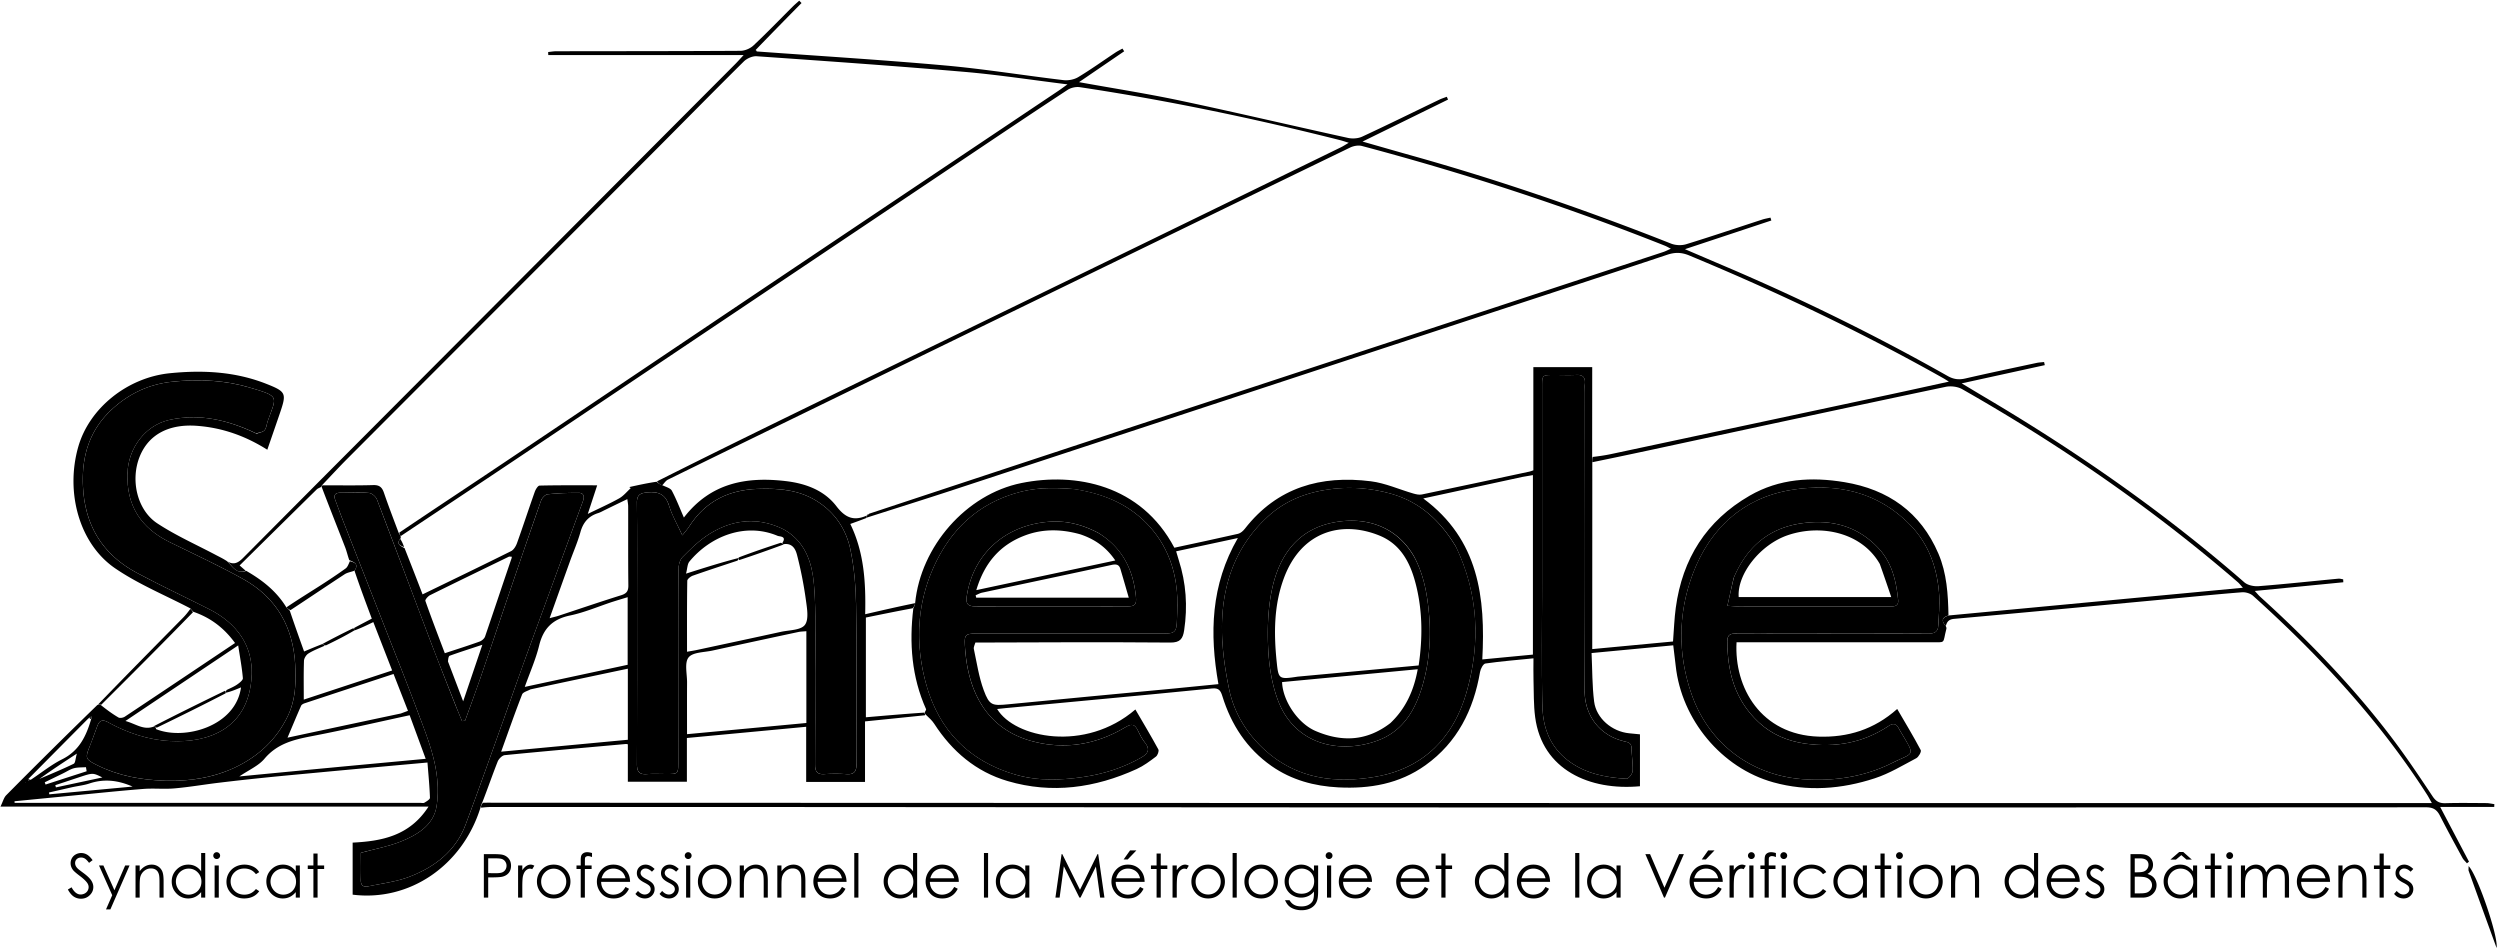
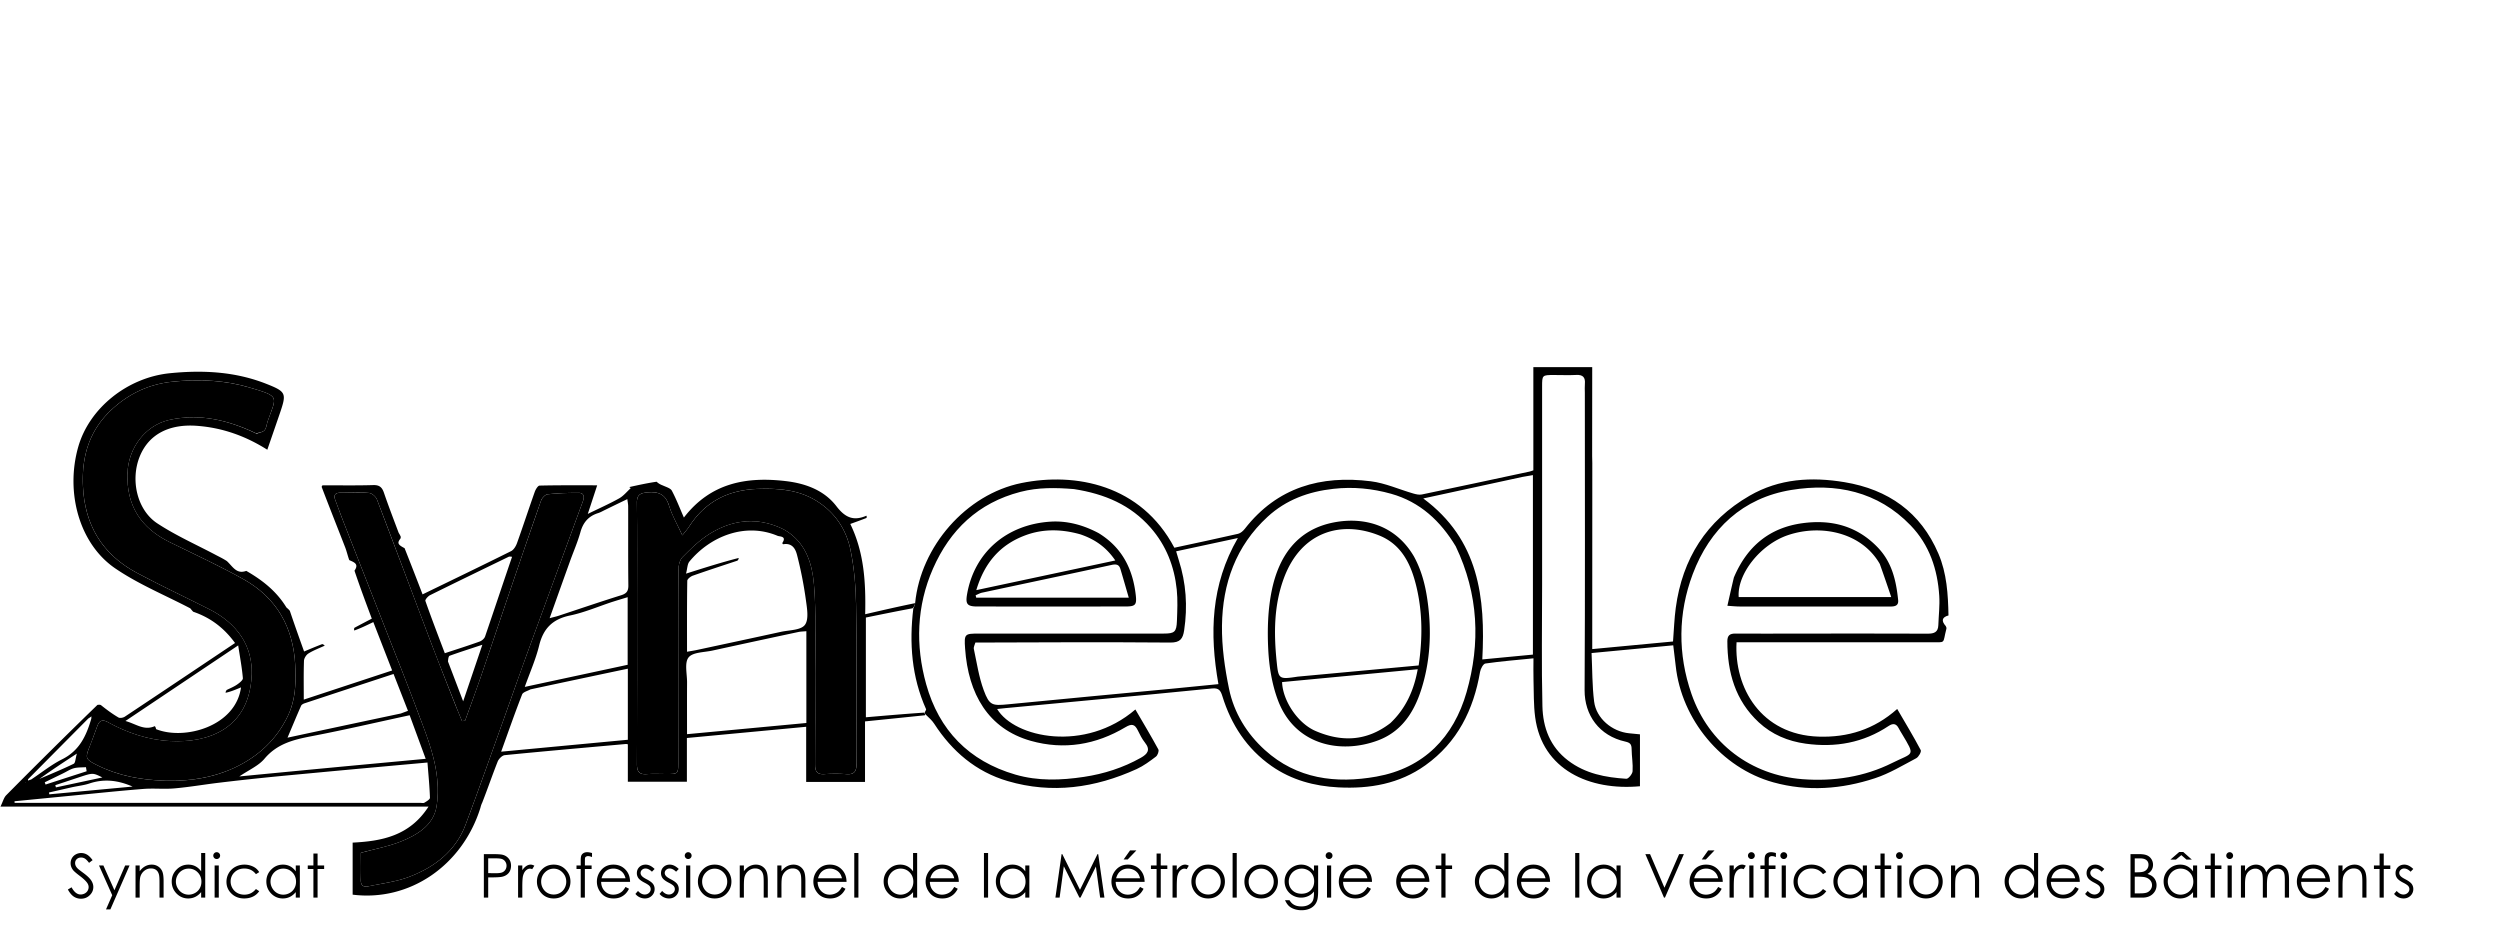
<svg xmlns="http://www.w3.org/2000/svg" width="547" height="208" fill="none">
  <path d="M41.639 133.108c-5.501-2.878-11.334-5.27-16.426-8.746-7.871-5.373-10.936-16.615-8.091-26.591 2.416-8.471 10.74-15.176 20.067-16.112 7.178-.72 14.263-.366 21.059 2.315 4.385 1.73 4.487 2.069 2.985 6.462-.895 2.62-1.804 5.234-2.746 7.967-4.818-3.052-9.913-4.833-15.43-5.237-5.888-.431-10.429 1.742-12.447 6.623-2.13 5.151-.657 11.787 3.815 14.727 4.04 2.656 8.519 4.643 12.809 6.916.744.395 1.51.747 2.395 1.325 1.3 1.18 2.093 2.943 4.255 2.15 3.549 2.041 6.61 4.446 8.777 7.989.296.275.537.453.764.772 1.031 3.063 2.076 5.984 3.111 8.879 1.182-.5 2.526-1.068 3.978-1.626.29.114.47.217.513.362-1.286.583-2.492 1.034-3.558 1.708-.479.302-.938 1.039-.958 1.595-.096 2.758-.044 5.521-.044 8.487l19.336-6.378-4.12-10.586c-1.534.744-2.846 1.381-4.182 1.846-.037-.286-.05-.4.049-.595 1.343-.724 2.575-1.366 3.801-2.006-1.34-3.582-2.62-7.004-3.788-10.487 1.01-1.469-.04-1.831-1.145-2.32-.361-1.009-.56-1.937-.9-2.81-1.693-4.357-3.424-8.7-5.125-13.169.022-.203.027-.285.214-.378 3.802-.014 7.424.056 11.04-.056 1.367-.043 1.949.475 2.361 1.68.995 2.903 2.096 5.77 3.22 8.755.19.313.313.523.446.831.014.228.018.358-.113.507-.683.906-.483 1.285.957 2.026a859.172 859.172 0 0 1 3.94 10.116c6.577-3.196 12.992-6.282 19.363-9.459.589-.293 1.062-1.095 1.302-1.764 1.334-3.719 2.559-7.477 3.879-11.201.191-.537.688-1.368 1.059-1.377 4.114-.099 8.23-.063 12.603-.063l-2.057 6.26c2.638-1.29 4.812-2.247 6.872-3.407.955-.537 1.687-1.47 2.521-2.224a65.84 65.84 0 0 1-.309-.244c1.984-.439 3.969-.878 5.976-1.167.408.377.794.602 1.337.806.79.365 1.704.604 2.003 1.168.975 1.84 1.725 3.799 2.628 5.863 5.876-7.623 13.721-8.994 22.334-7.971 4.294.51 8.358 1.994 11.039 5.491 1.904 2.484 3.744 3.308 6.568 2.071.067.23.09.323.002.499-1.196.472-2.282.861-3.535 1.311 3.045 6.235 3.413 12.851 3.258 19.752 3.78-.873 7.299-1.686 10.929-2.425-.059.433-.23.793-.562 1.123-3.552.664-6.943 1.357-10.213 2.025v21.824c4.343-.375 8.524-.737 12.756-1.021.145.232.241.388.177.578-4.404.464-8.647.893-13.123 1.345v13.237h-12.874V159.02l-26.099 2.453v9.566h-12.921v-8.189c-.269-.045-.334-.07-.396-.065-8.846.794-17.693 1.566-26.531 2.442-.573.057-1.318.811-1.556 1.411-1.166 2.94-2.187 5.938-3.381 8.99-.215.433-.308.792-.401 1.151-3.96 12.639-15.521 20.53-27.947 18.973v-11.386c6.39-.323 12.49-1.477 16.602-7.884H.105c.528-1.074.725-1.952 1.261-2.492a1383.135 1383.135 0 0 1 19.958-19.76c.45-.054.644-.047.82.094 1.242.99 2.469 1.9 3.78 2.664.326.19 1.028.058 1.387-.181 7.994-5.311 15.965-10.657 24.117-16.116-2.388-3.281-5.336-5.539-9.157-6.845a9.099 9.099 0 0 1-.632-.738Zm-22.33 24.11c-4.341 4.38-8.682 8.759-13.18 13.292l.018.288c.138-.061.276-.123.677-.243 2.255-1.495 4.39-3.229 6.793-4.432 3.722-1.864 5.258-5.057 6.366-8.903l.02-.485c-.155.123-.31.246-.694.483Zm30.058-5.638c.003-.156.006-.312.242-.617.75-.379 1.552-.687 2.237-1.161.53-.366 1.332-.977 1.295-1.419-.19-2.252-.614-4.484-1.023-7.169l-24.672 16.538c2.398.674 4.087 2.164 6.424 1.129.096.116.193.231.285.658 6.266 2.506 17.431-.635 18.58-9.139-1.152.483-2.26.949-3.368 1.18Zm121.884-32.908c.864-1.386-.681-1.25-1.101-1.427-7.168-3.027-14.829.18-19.307 5.628-.454.552-.437 1.492-.74 2.637 4.145-1.314 7.83-2.482 11.517-3.423-.002.152-.004.304-.264.582-3.256 1.085-6.522 2.143-9.757 3.285-.496.175-1.214.735-1.221 1.127-.082 5.114-.054 10.229-.054 15.522.857-.153 1.488-.246 2.112-.38 6.141-1.317 12.283-2.628 18.418-3.972 1.823-.399 4.33-.342 5.24-1.501.922-1.175.492-3.629.237-5.465a87.067 87.067 0 0 0-1.939-9.855c-.303-1.166-.947-2.714-3.063-2.344-.109-.112-.219-.224-.078-.414Zm-59.869 3.111c-5.762 2.801-11.53 5.588-17.27 8.433-.466.23-1.134.994-1.035 1.274 1.34 3.82 2.8 7.598 4.248 11.436 2.709-.896 5.176-1.675 7.609-2.55.48-.173 1.043-.644 1.201-1.104 1.972-5.748 3.875-11.519 5.903-17.43-.127-.035-.254-.071-.656-.059ZM56.159 94.895c.593-.244 1.369-.335 1.73-.77.42-.505.457-1.318.692-1.987 1.927-5.486 2.777-5.357-4.013-7.357-5.501-1.62-11.16-1.87-16.908-1.255-4.984.533-9.202 2.495-12.87 5.757-5.055 4.496-6.925 10.236-6.649 16.903.358 8.652 4.212 15.098 11.823 19.163 5.193 2.773 10.529 5.276 15.786 7.93 6.022 3.041 9.673 7.978 9.305 14.691-.622 11.35-9.287 14.641-17.86 14.172-4.774-.261-9.372-1.802-13.614-4.146-1.124-.621-1.828-.365-2.263.804-.564 1.513-1.1 3.038-1.702 4.536-1.014 2.525-.913 2.794 1.512 4.021 4.78 2.417 9.98 3.337 15.197 3.468 5.09.129 10.215-.629 14.928-2.825 5.188-2.417 9.209-6.109 11.727-11.347 1.683-3.503 1.798-7.18 1.621-10.962-.394-8.421-4.056-14.912-11.425-19.012-5.202-2.894-10.618-5.407-15.97-8.023-6.33-3.094-9.573-7.974-9.311-15.155.2-5.46 3.871-10.45 9.19-11.63 6.605-1.463 12.844.043 19.075 3.024Zm43.426 59.171c-1.751-4.458-3.548-8.898-5.244-13.376-3.966-10.466-7.865-20.957-11.865-31.409-.24-.626-1.102-1.369-1.73-1.424-2.063-.178-4.151-.071-6.23-.058-1.082.007-1.602.442-1.162 1.592.578 1.508 1.112 3.033 1.701 4.537 3.26 8.323 6.535 16.64 9.797 24.962 2.074 5.289 4.197 10.56 6.184 15.882 1.47 3.936 3.09 7.865 4.013 11.94.71 3.135.985 6.58.47 9.726-.673 4.122-4.218 6.24-7.819 7.686-2.716 1.091-5.656 1.624-8.74 2.472 0 1.833.053 3.836-.019 5.835-.044 1.222.478 1.74 1.607 1.503 3.018-.633 6.151-1 9.002-2.091 5.548-2.123 10.137-5.601 12.316-11.396 2.935-7.805 5.688-15.678 8.506-23.527 1.596-4.447 3.135-8.914 4.754-13.353 4.127-11.313 8.287-22.614 12.424-33.923.338-.923.256-1.812-.957-1.811-2.262.002-4.532.074-6.778.315-.533.057-1.23.809-1.433 1.388-2.53 7.205-4.989 14.435-7.452 21.663-1.961 5.756-3.882 11.525-5.86 17.276-1.062 3.086-2.206 6.144-3.312 9.215l-.665.082a123.666 123.666 0 0 1-1.508-3.706Zm78.784-6.72c.001 6.622.039 13.245-.027 19.867-.015 1.566.406 2.288 2.082 2.166 1.55-.113 3.124-.13 4.671.002 1.832.157 2.329-.574 2.318-2.345-.067-11.427.067-22.856-.094-34.282-.059-4.173-.392-8.412-1.242-12.487-.917-4.393-3.331-8.081-7.286-10.587-3.98-2.522-8.365-2.854-12.895-2.712-6.464.201-11.605 2.741-15.132 8.28-.33.518-.755.975-1.469 1.886-1.095-2.39-2.241-4.34-2.888-6.443-.79-2.564-2.339-3.184-4.795-2.951-1.601.151-2.281.581-2.259 2.316.086 6.752.039 13.505.039 20.258 0 12.271.025 24.543-.032 36.814-.008 1.667.447 2.4 2.198 2.251 1.418-.12 2.855-.02 4.283-.025 2.562-.009 2.563-.011 2.562-2.624-.002-14.025-.022-28.049.032-42.074.004-.943.296-2.151.917-2.777 1.8-1.812 3.669-3.653 5.812-5.006 5.009-3.162 10.421-3.811 15.886-1.245 1.555.731 3.047 1.98 4.085 3.356 2.605 3.454 2.959 7.694 3.148 11.807.247 5.379.077 10.776.086 16.555Zm-1.938 6.227v-15.468c-.718.069-1.238.068-1.735.174a3658.598 3658.598 0 0 0-18.808 4.064c-1.819.4-4.319.345-5.23 1.503-.93 1.181-.318 3.598-.329 5.474-.021 3.686-.006 7.372-.006 11.318l26.108-2.449v-4.616ZM68.468 169.137c-3.547.338-7.097.656-10.642 1.021-3.346.344-6.69.713-10.03 1.117-3.207.389-6.398.94-9.613 1.225-2.254.2-4.547-.06-6.805.118-5.101.401-10.192.942-15.286 1.434-4.305.415-8.609.841-12.913 1.263l.012.346h1.865l86.841-.001c.325 0 .72.116.959-.028.471-.285 1.229-.728 1.216-1.083-.086-2.539-.337-5.072-.543-7.71-8.578.774-16.643 1.502-25.06 2.298Zm47.594-18.302c-.627.363-1.618.583-1.824 1.111-1.575 4.031-2.997 8.122-4.585 12.522l27.717-2.608v-15.552a6524.36 6524.36 0 0 0-21.308 4.527Zm17.876-19.13c-3.071 1.014-6.083 2.312-9.228 2.969-3.8.794-5.83 2.831-6.743 6.559-.736 3.008-2.02 5.883-3.148 9.063l22.513-4.841v-14.792c-1.143.346-2.121.642-3.394 1.042Zm-56.276 35.764 15.48-1.44-3.51-9.537c-7.292 1.576-14.344 3.225-21.45 4.586-3.927.753-7.547 1.641-10.314 4.933-1.302 1.55-3.396 2.434-5.5 3.872 8.593-.827 16.764-1.614 25.294-2.414Zm54.789-55.932c-.527.247-1.034.558-1.585.73-2.088.655-3.27 2.028-3.864 4.152-.608 2.174-1.525 4.261-2.291 6.392-1.452 4.038-2.892 8.081-4.452 12.445.909-.243 1.461-.363 1.994-.538 4.546-1.497 9.073-3.051 13.642-4.475 1.204-.375 1.604-.91 1.589-2.166-.067-5.766-.027-11.532-.039-17.298-.001-.469-.107-.938-.185-1.573a593.455 593.455 0 0 0-4.809 2.331Zm-44.756 44.577 1.57-.585-3.155-8.066c-6.584 2.166-13.025 4.281-19.46 6.414-.29.096-.659.292-.768.54-.975 2.211-1.9 4.443-2.974 6.987a8203.077 8203.077 0 0 1 24.787-5.29Zm10.323-11.382 3.322 8.719 4.199-12.379c-2.654.878-4.914 1.599-7.144 2.402-.25.089-.331.644-.377 1.258ZM15.8 172.238l-5.08 1.157.069.403 18.213-1.698c-3.281-1.432-6.318-1.725-9.467-.665-1.096.369-2.274.493-3.735.803Zm-2.17-2.942-3.84 1.867.181.495 8.987-2.907-.151-.893c-.884.067-1.8.015-2.643.236-.796.21-1.517.707-2.534 1.202Zm-4.997 1.13c2.507-1.084 5.04-2.112 7.49-3.312.385-.189.385-1.162.697-2.23-3.01 1.971-5.544 3.633-8.187 5.542Zm8.83-.412-5.362 1.782.138.483 10.16-2.172c-2.062-1.031-2.062-1.031-4.936-.093ZM5.68 171.143l-.226-.004c.037.035.074.069.226.004Z" fill="#000" />
-   <path d="M189.689 113.247c-.023-.093-.046-.186-.075-.399-.007-.12.015-.042.111-.064.182-.117.268-.212.463-.393a37278.599 37278.599 0 0 1 71.419-23.57c34.114-11.23 68.231-22.456 102.344-33.69.491-.163.953-.412 1.634-.71-.619-.315-.948-.518-1.302-.658-21.659-8.608-43.772-15.842-66.295-21.822-.781-.208-1.827-.02-2.576.343-22.999 11.14-45.978 22.324-68.957 33.505a90703.741 90703.741 0 0 0-41.115 20.019c-13.061 6.362-26.123 12.723-39.168 19.119-.528.259-.887.862-1.325 1.304-.386-.225-.772-.451-1.089-.913 13.59-6.83 27.105-13.431 40.63-20.015 18.308-8.913 36.626-17.808 54.934-26.72a82161.82 82161.82 0 0 0 54.041-26.34c.517-.252 1.001-.572 1.745-1.002-.895-.274-1.385-.448-1.886-.574-18.805-4.744-37.769-8.711-56.952-11.591-.854-.129-1.957.115-2.68.589-7 4.589-13.951 9.254-20.904 13.916-32.553 21.824-65.099 43.66-97.656 65.479-9.107 6.103-18.243 12.163-27.365 18.243-.124-.21-.247-.421-.3-.767 7.637-5.158 15.221-10.152 22.763-15.209 20.584-13.8 41.145-27.636 61.726-41.441 19.935-13.372 39.883-26.722 59.824-40.084.484-.325.95-.676 1.885-1.343-7.944-.98-15.255-2.112-22.609-2.743-15.116-1.298-30.253-2.352-45.388-3.41-.923-.064-2.146.477-2.823 1.148-6.965 6.897-13.828 13.897-20.753 20.835-21.97 22.012-43.959 44.007-65.93 66.019-1.92 1.923-3.758 3.927-5.634 5.894-.006.081-.011.163-.166.336-.42.239-.742.333-.953.54-5.616 5.523-11.22 11.057-16.876 16.639l1.323 1.162c-2.032.821-2.825-.942-4.004-2.054 1.36.831 2.318.378 3.449-.762 17.658-17.787 35.364-35.526 53.06-53.275 18.202-18.256 36.405-36.51 54.605-54.766.489-.491.948-1.012 1.85-1.98h-42.753l-.024-.659c.593-.058 1.185-.167 1.778-.168 13.431-.022 26.862-.01 40.292-.096.958-.006 2.128-.493 2.829-1.15 2.937-2.752 5.729-5.657 8.582-8.497.464-.462.969-.883 1.455-1.323l.504.517a1300.93 1300.93 0 0 0-10.019 10.245c.029.241.166.297.303.352 13.718 1.001 27.451 1.834 41.148 3.064 8.65.777 17.243 2.183 25.874 3.205 1.047.124 2.331-.117 3.226-.654 2.778-1.67 5.418-3.568 8.121-5.364.498-.33 1.04-.593 1.561-.887.126.2.253.398.38.597l-9.879 6.749c7.593 1.373 14.951 2.517 22.225 4.06 12.239 2.596 24.42 5.466 36.642 8.147.973.214 2.2.128 3.092-.286 5.648-2.62 11.233-5.375 16.845-8.074.535-.257 1.107-.434 1.662-.649l.271.617-18.707 9.186c3.811 1.087 7.207 2.072 10.611 3.025 19.312 5.406 38.243 11.928 56.89 19.3.976.387 2.296.45 3.296.142 5.578-1.712 11.106-3.589 16.656-5.395.586-.19 1.202-.29 1.804-.43l.189.63-18.901 6.274c3.16 1.353 5.893 2.528 8.631 3.693 16.728 7.119 33.028 15.11 48.855 24.058 1.277.722 2.434.87 3.847.545 5.178-1.194 10.38-2.286 15.577-3.402.546-.117 1.113-.139 1.67-.205l.154.684-18.182 3.986c2.036 1.22 3.603 2.169 5.179 3.101 20.043 11.856 39.092 25.099 56.66 40.429.743.648 2.108.927 3.141.845 5.82-.46 11.627-1.088 17.439-1.641.342-.032.699.092 1.049.143l.034.644-19.371 1.902c.486.524.816.939 1.204 1.29 10.461 9.475 20.249 19.588 28.783 30.85 3.133 4.134 6.026 8.455 8.899 12.776.751 1.129 1.497 1.56 2.813 1.521 2.986-.087 5.976-.041 8.963-.019.584.004 1.167.147 1.751.226l-.026.614h-11.824l6.302 11.973-.448.361c-.33-.39-.739-.738-.978-1.178-1.675-3.076-3.355-6.15-4.946-9.269-.666-1.305-1.495-1.813-3.033-1.812-70.54.044-141.081.051-211.622.034-51.442-.012-102.884-.067-154.325-.096-19.156-.011-38.311-.005-57.466-.001-.647 0-1.294.059-2.116.149-.082-.301.011-.66.397-1.07 1.071-.038 1.85-.014 2.629-.014 70.142.024 140.285.054 210.427.066 70.273.011 140.545.003 210.818.004h2.535c-.472-.835-.726-1.339-1.029-1.812-10.517-16.418-23.671-30.535-38.092-43.534-.584-.526-1.64-.831-2.439-.768-5.428.425-10.846.981-16.269 1.488-15.556 1.456-31.112 2.928-46.674 4.325-1.194.107-1.573.617-1.847 1.585-1.032-1.158-.848-1.944.751-2.334 21.43-2.011 42.699-4.02 64.258-6.056-.519-.573-.78-.93-1.107-1.212-18.667-16.124-38.883-30.043-60.303-42.23-.998-.569-2.492-.755-3.628-.516-17.813 3.745-35.606 7.582-53.401 11.412-7.98 1.717-15.954 3.463-23.915 5.083-.004-.477-.024-.842.113-1.157 1.431-.172 2.712-.353 3.974-.622 20.344-4.337 40.685-8.683 61.025-13.035 4.193-.897 8.379-1.828 12.913-2.82-.61-.377-.871-.55-1.143-.704-17.989-10.133-36.596-18.981-55.658-26.898-1.679-.697-3.107-.734-4.826-.16-14.264 4.76-28.561 9.423-42.844 14.125-37.799 12.444-75.593 24.9-113.394 37.334-6.272 2.063-12.575 4.033-18.863 6.046ZM41.627 133.246c.191.089.37.316.59.718-6.658 6.859-13.357 13.542-20.056 20.225-.193-.006-.386-.013-.725-.022 6.123-6.351 12.393-12.696 18.654-19.049.54-.548 1.019-1.155 1.537-1.872ZM540.112 190.451c-.004-.399.009-.655.024-.955 1.967 2.032 6.56 15.519 6.117 17.919-2.047-5.622-4.086-11.221-6.141-16.964ZM494.861 190.118c.063.098.077.259.071.54-.054-.079-.087-.278-.071-.54Z" fill="#000" />
  <path d="M200.23 131.968c1.207-12.387 11.132-23.823 23.259-26.28 11.827-2.396 26.174.345 33.461 14.155 4.615-.997 9.29-1.98 13.946-3.048.556-.128 1.114-.638 1.486-1.115 7.077-9.082 16.639-11.744 27.564-10.376 3.158.395 6.188 1.783 9.289 2.677.597.172 1.283.331 1.868.209 7.865-1.641 15.721-3.331 23.578-5.013.24-.052.47-.154.815-.27v-22.58h12.881c0 6.434 0 12.841-.015 19.426.006.542.026.907.033 1.56-.013 13.709-.013 27.129-.013 40.708l17.675-1.664c.203-2.591.279-4.987.598-7.351 1.449-10.76 6.689-19.074 16.163-24.549 6.506-3.76 13.579-4.149 20.759-2.959 9.535 1.582 16.655 6.546 20.545 15.633 1.85 4.322 2.114 8.913 2.205 13.528-1.438.388-1.622 1.174-.59 2.332.137.226.175.431.127.613-.878 3.333.051 2.916-3.513 2.92-13.378.014-26.756.006-40.135.006h-2.261c-.55 9.962 5.356 20.225 17.92 20.644 6.412.213 12.165-1.544 17.233-6.052 1.797 3.087 3.561 6.002 5.15 9.008.181.342-.463 1.494-.988 1.772-2.962 1.568-5.887 3.341-9.043 4.379-7.27 2.39-14.758 2.961-22.218.894-11.343-3.142-20.106-13.72-21.369-25.498-.152-1.408-.336-2.813-.536-4.482l-17.872 1.691c.174 3.667.126 7.173.561 10.619.465 3.679 3.913 6.569 7.664 6.937l2.364.231v11.357c-11.008 1.019-21.404-3.572-22.931-15.124-.356-2.687-.279-5.434-.362-8.154-.045-1.481-.008-2.965-.008-4.709-3.631.364-7.091.642-10.519 1.134-.478.069-1.047 1.149-1.165 1.832-1.433 8.317-4.946 15.411-11.955 20.429-5.697 4.08-12.21 5.194-19.04 4.842-5.268-.271-10.248-1.605-14.628-4.671-5.424-3.798-8.841-9.06-10.769-15.311-.391-1.266-.82-1.806-2.244-1.662-9.03.913-18.069 1.746-27.105 2.6-6.068.574-12.137 1.14-18.205 1.712-.553.052-1.104.118-1.718.184 3.797 6.326 19.226 9.568 30.247.103 1.704 2.926 3.427 5.797 5.024 8.737.188.345-.146 1.285-.525 1.571-1.337 1.01-2.713 2.043-4.226 2.731-9.088 4.134-18.519 5.476-28.217 2.627-6.939-2.038-12.161-6.502-16.074-12.544-.436-.674-1.048-1.234-1.716-1.871-.233-.179-.329-.335-.36-.617.148-.318.355-.566.298-.695-3.171-7.07-3.704-14.47-2.794-22.054.171-.359.342-.719.401-1.152Zm192.731 6.662c9.611-.003 19.222-.029 28.832.016 1.402.007 2.26-.329 2.313-1.854.074-2.133.337-4.277.203-6.396-.369-5.825-2.146-11.174-6.278-15.452-7.202-7.457-16.365-9.326-26.061-7.749-10.642 1.731-17.87 8.498-21.6 18.413-3.221 8.56-3.306 17.498-.265 26.25 3.785 10.888 13.072 17.753 24.266 18.622 6.805.528 13.55-.498 19.655-3.555 4.649-2.328 5.127-1.33 2.107-6.38-.233-.39-.481-.773-.685-1.178-.533-1.059-1.246-1.176-2.212-.532-5.536 3.692-11.646 4.777-18.157 3.877-3.877-.536-7.39-1.999-10.273-4.679-5.143-4.781-6.856-10.929-6.864-17.733-.002-1.296.561-1.688 1.772-1.678 4.285.035 8.571.01 13.247.008Zm-157.978-31.618c-3.931-.319-7.801-.407-11.715.609-9.251 2.402-15.401 8.31-19.129 16.788-3.594 8.176-3.861 16.805-1.491 25.304 2.804 10.052 9.33 16.804 19.512 19.768 4.964 1.445 9.994 1.256 15.011.5 4.368-.658 8.546-1.989 12.428-4.17 1.496-.841 2.191-1.741.902-3.348-.638-.795-1.1-1.746-1.554-2.669-.654-1.331-1.304-1.513-2.694-.685-6.462 3.851-13.44 5.039-20.714 2.986-9.315-2.628-13.686-10.267-14.375-20.185-.227-3.268-.097-3.281 3.117-3.282l40.334-.003c2.387 0 2.809-.345 2.897-2.8.082-2.27.194-4.565-.039-6.815-.523-5.067-2.312-9.662-5.713-13.547-4.362-4.981-10.036-7.404-16.777-8.451Zm83.533 12.526c-3.332-5.527-7.786-9.713-14.13-11.499-4.129-1.163-8.328-1.567-12.647-1.084-5.438.607-10.317 2.381-14.375 6.103-6.979 6.401-9.879 14.654-9.996 23.835-.059 4.606.614 9.292 1.545 13.821 1.078 5.241 3.873 9.8 7.835 13.387 7.007 6.345 15.534 7.406 24.4 5.82 10.43-1.865 16.926-8.646 19.74-18.485 3.051-10.668 2.653-21.387-2.372-31.898Zm18.897 8.318c.002 8.895-.151 17.794.068 26.683.114 4.64 1.649 8.841 5.614 11.862 3.801 2.896 8.196 3.705 12.752 3.994.441.028 1.321-1.044 1.362-1.648.108-1.599-.191-3.22-.212-4.834-.014-.993-.254-1.407-1.354-1.648-5.753-1.258-8.965-5.821-8.934-11.265.125-21.684.053-43.37.053-65.055 0-.65-.049-1.303.009-1.947.127-1.4-.398-2.038-1.875-1.96-1.618.084-3.245.01-4.868.013-2.611.006-2.616.01-2.616 2.564-.001 14.284 0 28.568.001 43.241Zm-123.998 12.736c-.123.469-.43.979-.339 1.402.65 3.024 1.097 6.135 2.161 9.015 1.251 3.389 1.871 3.433 5.393 3.087 12.067-1.182 24.141-2.298 36.212-3.446 3.2-.304 6.399-.63 9.749-.961-1.968-11.091-1.672-21.728 4.253-31.968l-13.505 2.908c.24.806.392 1.357.567 1.9 1.62 5.03 1.971 10.147 1.187 15.373-.276 1.841-.856 2.708-3.033 2.69-14.093-.117-28.187-.055-42.645 0Zm119.641-36.234-21.647 4.703c12.171 9.013 13.637 21.679 12.918 35.222l11.074-1.057v-39.275c-.76.133-1.391.244-2.345.407ZM56.044 94.812c-6.115-2.898-12.354-4.404-18.96-2.94-5.318 1.178-8.99 6.169-9.189 11.629-.262 7.181 2.982 12.061 9.31 15.155 5.353 2.616 10.77 5.129 15.971 8.023 7.369 4.1 11.03 10.591 11.425 19.012.177 3.782.062 7.459-1.621 10.962-2.518 5.238-6.539 8.93-11.727 11.347-4.713 2.196-9.838 2.954-14.928 2.825-5.217-.131-10.418-1.051-15.197-3.468-2.425-1.227-2.526-1.496-1.512-4.021.602-1.498 1.138-3.023 1.702-4.536.435-1.169 1.139-1.425 2.263-.804 4.242 2.344 8.84 3.885 13.615 4.146 8.572.469 17.237-2.822 17.859-14.172.368-6.713-3.283-11.65-9.305-14.691-5.257-2.654-10.593-5.157-15.786-7.93-7.611-4.065-11.465-10.511-11.823-19.163-.276-6.667 1.594-12.407 6.649-16.903 3.668-3.262 7.886-5.224 12.87-5.757 5.748-.615 11.407-.365 16.908 1.255 6.79 2 5.94 1.871 4.013 7.357-.235.669-.272 1.482-.692 1.986-.361.436-1.137.527-1.845.688ZM99.621 154.212c.515 1.284.993 2.422 1.472 3.56l.665-.082c1.106-3.071 2.25-6.129 3.312-9.215 1.978-5.751 3.899-11.52 5.86-17.276 2.463-7.228 4.922-14.458 7.452-21.663.203-.579.9-1.331 1.433-1.388 2.246-.241 4.516-.313 6.778-.315 1.213-.001 1.295.888.957 1.811-4.137 11.309-8.297 22.61-12.424 33.923-1.619 4.439-3.158 8.906-4.754 13.353-2.818 7.849-5.571 15.722-8.506 23.527-2.179 5.795-6.768 9.273-12.316 11.396-2.85 1.091-5.984 1.458-9.002 2.091-1.13.237-1.65-.281-1.607-1.503.072-1.999.02-4.002.02-5.835 3.083-.848 6.023-1.381 8.74-2.472 3.6-1.446 7.145-3.564 7.819-7.686.514-3.146.239-6.591-.471-9.726-.924-4.075-2.544-8.004-4.013-11.94-1.987-5.322-4.11-10.593-6.183-15.882-3.263-8.322-6.537-16.639-9.798-24.962-.589-1.504-1.123-3.029-1.7-4.537-.441-1.15.08-1.585 1.161-1.592 2.079-.013 4.167-.12 6.23.058.628.055 1.49.798 1.73 1.424 4 10.452 7.9 20.943 11.865 31.409 1.696 4.478 3.493 8.918 5.28 13.522ZM178.369 147.151c-.009-5.584.161-10.981-.086-16.36-.189-4.113-.543-8.353-3.148-11.807-1.038-1.376-2.53-2.625-4.085-3.356-5.465-2.566-10.877-1.917-15.886 1.245-2.143 1.353-4.012 3.194-5.812 5.006-.621.626-.913 1.834-.917 2.777-.054 14.025-.034 28.049-.032 42.074.001 2.613 0 2.615-2.562 2.624-1.428.005-2.865-.095-4.283.025-1.751.149-2.206-.584-2.198-2.251.057-12.271.032-24.543.032-36.814 0-6.753.047-13.506-.039-20.258-.022-1.735.658-2.165 2.259-2.316 2.456-.233 4.005.387 4.795 2.951.647 2.103 1.793 4.053 2.888 6.443.714-.911 1.139-1.368 1.469-1.886 3.527-5.539 8.668-8.079 15.132-8.28 4.53-.142 8.915.19 12.895 2.712 3.955 2.506 6.369 6.194 7.286 10.587.85 4.075 1.183 8.314 1.242 12.487.161 11.426.027 22.855.094 34.282.011 1.771-.486 2.502-2.318 2.345-1.547-.132-3.121-.115-4.671-.002-1.676.122-2.097-.6-2.082-2.166.066-6.622.028-13.245.027-20.062Z" fill="#000" />
-   <path d="M77.563 124.867c-.799.294-1.571.397-2.16.783-3.924 2.569-7.809 5.198-11.836 7.842-.37-.143-.61-.321-.906-.596 2.456-1.669 4.982-3.218 7.476-4.817 1.854-1.189 3.693-2.407 5.48-3.695.441-.319.65-.96.932-1.592.975.244 2.023.606 1.014 2.075ZM49.366 151.697c-4.976 2.578-9.951 5.04-15.067 7.516-.236-.101-.333-.216-.532-.383 5.043-2.589 10.19-5.127 15.473-7.691.133.129.13.285.126.558ZM161.618 121.974c3.028-1.151 6.056-2.187 9.233-3.224.259.112.369.224.588.388a267.365 267.365 0 0 1-9.677 3.404c-.146-.151-.144-.303-.144-.568ZM70.514 140.921a172.137 172.137 0 0 1 6.785-3.469c.152.103.165.217.202.503-2.005 1.192-4.033 2.212-6.199 3.26-.318-.077-.498-.18-.788-.294ZM87.561 117.907c.373.54.61 1.098.858 1.789-1.34-.504-1.54-.883-.858-1.789ZM19.608 157.167c.086-.186.24-.309.394-.432a1.507 1.507 0 0 1-.101.55c-.082.065-.224-.056-.293-.118ZM5.623 171.193c-.095.016-.132-.019-.17-.054.076.001.152.003.17.054ZM6.494 170.547c-.071.128-.21.19-.347.251-.006-.096-.012-.192.06-.365.08-.077.221.047.287.114ZM111.723 121.802c.061-.031.188.005.262.113-.053.073-.196-.047-.262-.113ZM189.725 112.784c-.018-.083.059-.189.245-.3.023.088-.063.183-.245.3ZM165.588 11.187c-.063.021-.201-.034-.284-.157.107-.018.158.032.284.157ZM392.766 138.63c-4.481.002-8.767.027-13.052-.008-1.211-.01-1.774.382-1.772 1.678.008 6.804 1.721 12.952 6.864 17.733 2.883 2.68 6.396 4.143 10.273 4.679 6.511.9 12.621-.185 18.157-3.877.966-.644 1.679-.527 2.212.532.204.405.452.788.685 1.178 3.02 5.05 2.542 4.052-2.107 6.38-6.105 3.057-12.85 4.083-19.655 3.555-11.194-.869-20.481-7.734-24.266-18.622-3.041-8.752-2.956-17.69.265-26.25 3.73-9.915 10.958-16.682 21.6-18.413 9.696-1.577 18.859.292 26.061 7.749 4.132 4.278 5.909 9.627 6.278 15.452.134 2.119-.129 4.263-.203 6.396-.053 1.525-.911 1.861-2.313 1.854-9.61-.045-19.221-.019-29.027-.016Zm-13.46-12.114-1.355 6.031c1.133.069 1.888.154 2.643.155 7.402.011 14.804.008 22.206.008 3.571 0 7.142-.011 10.713 0 .998.003 1.935-.11 1.802-1.414-.433-4.236-1.341-8.262-4.457-11.509-4.564-4.756-10.189-6.165-16.47-5.312-7.23.981-12.147 5.076-15.082 12.041ZM235.158 107.021c6.566 1.038 12.24 3.461 16.602 8.442 3.401 3.885 5.19 8.48 5.713 13.547.233 2.25.121 4.545.039 6.815-.088 2.455-.51 2.8-2.897 2.8l-40.334.003c-3.214.001-3.344.014-3.117 3.282.689 9.918 5.06 17.557 14.375 20.185 7.274 2.053 14.252.865 20.714-2.986 1.39-.828 2.04-.646 2.694.685.454.923.916 1.874 1.554 2.669 1.289 1.607.594 2.507-.902 3.348-3.882 2.181-8.06 3.512-12.428 4.17-5.017.756-10.047.945-15.011-.5-10.182-2.964-16.708-9.716-19.512-19.768-2.37-8.499-2.103-17.128 1.491-25.304 3.728-8.478 9.878-14.386 19.129-16.788 3.914-1.016 7.784-.928 11.89-.6Zm5.122 9.555c-3.276-1.729-6.831-2.674-10.466-2.436-9.492.62-16.624 6.64-18.223 15.901-.37 2.14.033 2.66 2.26 2.661 10.78.006 21.559.005 32.338-.001 2.219-.001 2.559-.313 2.32-2.461-.634-5.688-2.951-10.407-8.229-13.664ZM318.58 119.668c4.961 10.381 5.359 21.1 2.308 31.768-2.814 9.839-9.31 16.62-19.74 18.485-8.866 1.586-17.393.525-24.4-5.82-3.962-3.587-6.757-8.146-7.835-13.387-.931-4.529-1.604-9.215-1.545-13.821.117-9.181 3.017-17.434 9.996-23.835 4.058-3.722 8.937-5.496 14.375-6.103 4.319-.483 8.518-.079 12.647 1.084 6.344 1.786 10.798 5.972 14.194 11.629Zm-9.233 1.988c-3.942-6.732-10.849-8.656-17.569-7.337-7.991 1.568-11.962 7.394-13.502 14.811-.867 4.176-.999 8.599-.79 12.878.183 3.754.803 7.649 2.108 11.155 3.677 9.875 13.681 11.916 21.908 8.839 6.049-2.262 8.682-7.627 10.154-13.538 1.293-5.193 1.471-10.472.844-15.8-.443-3.76-1.216-7.391-3.153-11.008ZM337.413 127.661c-.001-14.478-.002-28.762-.001-43.046 0-2.555.005-2.558 2.616-2.564 1.623-.004 3.25.07 4.868-.014 1.477-.077 2.002.561 1.875 1.961-.058.644-.009 1.298-.009 1.947 0 21.685.072 43.371-.053 65.055-.031 5.444 3.181 10.007 8.934 11.265 1.1.241 1.34.655 1.354 1.648.021 1.614.32 3.235.212 4.834-.041.604-.921 1.676-1.362 1.648-4.556-.289-8.951-1.098-12.752-3.994-3.965-3.021-5.5-7.222-5.614-11.862-.219-8.889-.066-17.788-.068-26.878Z" fill="#000" />
  <path d="M379.365 126.375c2.876-6.824 7.793-10.919 15.023-11.9 6.281-.853 11.906.556 16.47 5.312 3.116 3.247 4.024 7.273 4.457 11.509.133 1.304-.804 1.417-1.802 1.414-3.571-.011-7.142 0-10.713 0-7.402 0-14.804.003-22.206-.008-.755-.001-1.51-.086-2.643-.155.489-2.179.922-4.105 1.414-6.172Zm31.94-2.97c-3.925-6.87-12.771-8.774-20.065-6.328-6.059 2.031-11.188 8.519-10.812 13.567H413.8a371.678 371.678 0 0 0-2.495-7.239ZM240.398 116.66c5.16 3.173 7.477 7.892 8.111 13.58.239 2.148-.101 2.46-2.32 2.461-10.779.006-21.558.007-32.338.001-2.227-.001-2.63-.521-2.26-2.661 1.599-9.261 8.731-15.281 18.223-15.901 3.635-.238 7.19.707 10.584 2.52Zm-4 .259c-4.036-1.14-8.085-1.268-12.044.203-5.454 2.026-8.925 5.916-10.738 11.998l30.413-6.489c-1.96-2.866-4.367-4.596-7.631-5.712Zm2.208 13.855h8.371c-.682-2.344-1.24-4.314-1.831-6.274-.305-1.01-.931-1.113-1.954-.889-9.429 2.059-18.875 4.041-28.312 6.064-.489.105-.943.376-1.413.569l.131.53h25.008ZM309.393 121.793c1.891 3.48 2.664 7.111 3.107 10.871.627 5.328.449 10.607-.844 15.8-1.472 5.911-4.105 11.276-10.154 13.538-8.227 3.077-18.231 1.036-21.908-8.839-1.305-3.506-1.925-7.401-2.108-11.155-.209-4.279-.077-8.702.79-12.878 1.54-7.417 5.511-13.243 13.502-14.811 6.72-1.319 13.627.605 17.615 7.474Zm-25.432 26.253 26.442-2.446c.868-5.897.844-11.519-.449-17.057-1.136-4.87-3.158-9.352-8.173-11.378-8.237-3.329-17.036-.927-20.843 9.277-2.227 5.968-2.24 12.17-1.593 18.416.388 3.739.462 3.829 4.616 3.188Zm20.259 10.164c3.345-3.179 5.136-7.11 5.979-11.78l-29.678 2.809c.135 4.061 3.429 9.03 7.325 10.701 5.614 2.408 11.098 2.339 16.374-1.73ZM14.85 194.627l.808-.485c.57 1.048 1.228 1.573 1.974 1.573.32 0 .619-.074.9-.22.28-.151.493-.352.64-.602.147-.25.22-.516.22-.796 0-.319-.108-.632-.323-.938-.298-.423-.842-.932-1.631-1.528-.794-.599-1.288-1.033-1.482-1.3-.336-.449-.505-.934-.505-1.456 0-.414.1-.792.298-1.133.198-.341.477-.608.835-.802a2.407 2.407 0 0 1 1.177-.298c.449 0 .867.112 1.256.337.392.22.806.627 1.242 1.223l-.776.589c-.358-.475-.665-.788-.92-.939a1.56 1.56 0 0 0-.821-.226c-.384 0-.699.116-.945.349-.241.233-.362.52-.362.861 0 .207.043.408.13.602.085.194.243.405.472.634.125.121.535.438 1.23.951.823.608 1.388 1.15 1.695 1.624.306.475.459.952.459 1.43 0 .691-.263 1.29-.79 1.799-.521.509-1.158.764-1.908.764a2.822 2.822 0 0 1-1.573-.459c-.47-.311-.904-.829-1.3-1.554ZM21.66 189.36h.958l2.42 5.423 2.349-5.423h.964l-4.2 9.616h-.957l1.359-3.106-2.893-6.51ZM29.655 189.36h.906v1.262c.362-.483.763-.843 1.204-1.081.44-.241.918-.362 1.436-.362.526 0 .992.134 1.398.401.41.268.712.628.906 1.081.194.453.29 1.158.29 2.116v3.624h-.899v-3.359c0-.811-.034-1.352-.103-1.624-.108-.466-.31-.816-.608-1.048-.298-.238-.686-.356-1.165-.356-.548 0-1.04.181-1.476.543a2.556 2.556 0 0 0-.854 1.346c-.086.35-.13.988-.13 1.916v2.582h-.905v-7.041ZM44.904 186.642v9.759h-.893v-1.211c-.38.462-.807.809-1.282 1.042-.47.233-.985.35-1.546.35-.997 0-1.849-.361-2.556-1.081-.703-.725-1.055-1.605-1.055-2.64 0-1.014.356-1.881 1.068-2.601.712-.721 1.568-1.081 2.569-1.081.578 0 1.1.123 1.566.369.47.246.882.614 1.236 1.106v-4.012h.893Zm-3.624 3.41c-.505 0-.97.126-1.398.376a2.727 2.727 0 0 0-1.022 1.042 2.867 2.867 0 0 0 .007 2.847c.254.453.595.807 1.022 1.061.431.25.893.375 1.384.375.497 0 .967-.125 1.411-.375a2.6 2.6 0 0 0 1.023-1.016c.241-.427.362-.908.362-1.443 0-.815-.27-1.497-.809-2.045-.535-.548-1.195-.822-1.98-.822ZM47.411 186.461c.207 0 .384.073.53.22.148.147.22.324.22.531a.717.717 0 0 1-.22.524.726.726 0 0 1-.53.22.718.718 0 0 1-.524-.22.717.717 0 0 1-.22-.524c0-.207.073-.384.22-.531a.715.715 0 0 1 .524-.22Zm-.453 2.899h.913v7.041h-.913v-7.041ZM56.713 190.822l-.718.447c-.621-.824-1.47-1.236-2.543-1.236-.859 0-1.573.276-2.142.828a2.71 2.71 0 0 0-.848 2.013c0 .513.13.996.388 1.449.264.453.622.805 1.075 1.055.457.25.968.375 1.533.375 1.036 0 1.881-.412 2.537-1.236l.718.473a3.41 3.41 0 0 1-1.359 1.178c-.565.276-1.21.414-1.935.414-1.113 0-2.036-.354-2.77-1.062-.733-.707-1.1-1.568-1.1-2.581 0-.682.171-1.314.512-1.897a3.644 3.644 0 0 1 1.417-1.371c.6-.328 1.27-.492 2.013-.492.465 0 .914.071 1.346.213.435.143.804.328 1.106.557.302.229.559.52.77.873ZM65.608 189.36v7.041h-.894v-1.211c-.38.462-.806.809-1.28 1.042-.471.233-.987.35-1.547.35-.997 0-1.849-.361-2.556-1.081-.704-.725-1.055-1.605-1.055-2.64 0-1.014.356-1.881 1.067-2.601.712-.721 1.569-1.081 2.57-1.081.578 0 1.1.123 1.566.369.47.246.882.614 1.236 1.106v-1.294h.892Zm-3.624.692c-.505 0-.971.126-1.398.376a2.728 2.728 0 0 0-1.023 1.042 2.867 2.867 0 0 0 .007 2.847c.255.453.595.807 1.022 1.061.432.25.893.375 1.385.375.496 0 .967-.125 1.41-.375a2.6 2.6 0 0 0 1.023-1.016c.242-.427.363-.908.363-1.443 0-.815-.27-1.497-.81-2.045-.534-.548-1.194-.822-1.98-.822ZM68.574 186.746h.913v2.614h1.436v.777h-1.436v6.264h-.913v-6.264h-1.236v-.777h1.236v-2.614ZM105.867 186.882h1.896c1.087 0 1.82.047 2.2.142.544.134.988.41 1.333.828.345.414.518.936.518 1.566 0 .634-.169 1.159-.505 1.573-.336.41-.8.686-1.391.828-.432.104-1.238.155-2.42.155h-.68v4.427h-.951v-9.519Zm.951.925v3.235l1.611.02c.652 0 1.129-.058 1.43-.175a1.49 1.49 0 0 0 .712-.576c.173-.267.259-.565.259-.893 0-.319-.086-.61-.259-.873a1.416 1.416 0 0 0-.686-.57c-.28-.112-.742-.168-1.384-.168h-1.683ZM113.357 189.36h.925v1.029c.276-.406.568-.708.874-.906.306-.203.625-.304.958-.304.25 0 .517.08.802.239l-.472.764a1.263 1.263 0 0 0-.479-.123c-.302 0-.593.125-.874.375-.28.246-.494.63-.64 1.152-.113.401-.169 1.212-.169 2.433v2.382h-.925v-7.041ZM121.151 189.179c1.083 0 1.98.392 2.692 1.178.647.716.971 1.563.971 2.543 0 .983-.343 1.844-1.029 2.582-.682.733-1.56 1.1-2.634 1.1-1.078 0-1.961-.367-2.646-1.1-.682-.738-1.023-1.599-1.023-2.582 0-.975.324-1.821.971-2.537.712-.789 1.611-1.184 2.698-1.184Zm0 .886c-.75 0-1.395.279-1.935.835a2.798 2.798 0 0 0-.809 2.019c0 .509.123.984.369 1.424.246.44.578.781.997 1.022.418.237.878.356 1.378.356.501 0 .96-.119 1.379-.356a2.64 2.64 0 0 0 .996-1.022c.246-.44.369-.915.369-1.424 0-.789-.272-1.462-.815-2.019-.54-.556-1.182-.835-1.929-.835ZM129.534 186.642v.887c-.332-.143-.617-.214-.854-.214a.816.816 0 0 0-.44.11.458.458 0 0 0-.22.246c-.03.091-.045.337-.045.738v.951h1.469v.777h-1.476v6.264h-.906v-6.264h-.925v-.777h.925v-1.1c0-.505.046-.865.136-1.081.095-.215.253-.388.473-.517.224-.134.494-.201.809-.201.293 0 .644.06 1.054.181ZM136.863 194.064l.763.402c-.25.491-.539.888-.867 1.19a3.507 3.507 0 0 1-1.106.693c-.41.155-.874.233-1.392.233-1.147 0-2.045-.376-2.692-1.126-.647-.755-.97-1.607-.97-2.556 0-.893.274-1.689.821-2.388.695-.889 1.625-1.333 2.789-1.333 1.2 0 2.158.455 2.874 1.365.509.643.768 1.445.776 2.407h-6.329c.018.82.279 1.493.783 2.019.505.522 1.129.783 1.871.783.358 0 .705-.062 1.041-.187a2.73 2.73 0 0 0 .868-.499c.237-.207.494-.541.77-1.003Zm0-1.896c-.121-.483-.298-.869-.531-1.158a2.474 2.474 0 0 0-.912-.699 2.803 2.803 0 0 0-1.198-.265c-.69 0-1.283.222-1.779.666-.362.324-.636.809-.822 1.456h5.242ZM143.227 190.13l-.583.602c-.483-.47-.955-.705-1.417-.705a1.08 1.08 0 0 0-.757.291.903.903 0 0 0-.311.679c0 .229.087.447.259.654.173.211.535.459 1.087.744.673.349 1.131.686 1.372 1.009.238.328.356.697.356 1.107a1.99 1.99 0 0 1-.608 1.469c-.406.401-.912.602-1.521.602-.405 0-.794-.089-1.165-.266a2.524 2.524 0 0 1-.912-.731l.569-.647c.462.522.952.783 1.469.783.363 0 .671-.116.926-.349.254-.233.382-.507.382-.822 0-.259-.085-.49-.253-.693-.168-.198-.548-.448-1.139-.75-.634-.328-1.065-.652-1.294-.971a1.829 1.829 0 0 1-.343-1.094c0-.534.181-.979.544-1.333.366-.353.828-.53 1.384-.53.648 0 1.299.317 1.955.951ZM148.51 190.13l-.582.602c-.483-.47-.956-.705-1.417-.705a1.08 1.08 0 0 0-.757.291.9.9 0 0 0-.311.679c0 .229.086.447.259.654.172.211.535.459 1.087.744.673.349 1.13.686 1.372 1.009.237.328.356.697.356 1.107 0 .578-.203 1.068-.609 1.469-.405.401-.912.602-1.52.602-.406 0-.794-.089-1.165-.266a2.507 2.507 0 0 1-.912-.731l.569-.647c.462.522.951.783 1.469.783.362 0 .671-.116.925-.349.255-.233.382-.507.382-.822 0-.259-.084-.49-.252-.693-.169-.198-.548-.448-1.139-.75-.634-.328-1.066-.652-1.294-.971a1.829 1.829 0 0 1-.343-1.094c0-.534.181-.979.543-1.333.367-.353.828-.53 1.385-.53.647 0 1.298.317 1.954.951ZM150.571 186.461c.207 0 .384.073.531.22.146.147.22.324.22.531a.72.72 0 0 1-.22.524.727.727 0 0 1-.531.22.718.718 0 0 1-.524-.22.716.716 0 0 1-.22-.524c0-.207.073-.384.22-.531a.714.714 0 0 1 .524-.22Zm-.453 2.899h.913v7.041h-.913v-7.041ZM156.372 189.179c1.083 0 1.98.392 2.692 1.178.647.716.971 1.563.971 2.543 0 .983-.343 1.844-1.029 2.582-.682.733-1.56 1.1-2.634 1.1-1.078 0-1.96-.367-2.646-1.1-.682-.738-1.023-1.599-1.023-2.582 0-.975.324-1.821.971-2.537.712-.789 1.611-1.184 2.698-1.184Zm0 .886c-.75 0-1.395.279-1.935.835a2.797 2.797 0 0 0-.808 2.019c0 .509.123.984.368 1.424.246.44.578.781.997 1.022.418.237.878.356 1.378.356.501 0 .96-.119 1.379-.356a2.64 2.64 0 0 0 .996-1.022c.246-.44.369-.915.369-1.424 0-.789-.272-1.462-.815-2.019-.54-.556-1.182-.835-1.929-.835ZM161.856 189.36h.906v1.262c.363-.483.764-.843 1.204-1.081.44-.241.919-.362 1.436-.362.527 0 .993.134 1.398.401.41.268.712.628.906 1.081.194.453.291 1.158.291 2.116v3.624h-.899v-3.359c0-.811-.035-1.352-.104-1.624-.107-.466-.31-.816-.608-1.048-.298-.238-.686-.356-1.165-.356-.548 0-1.039.181-1.475.543a2.552 2.552 0 0 0-.854 1.346c-.087.35-.13.988-.13 1.916v2.582h-.906v-7.041ZM170.078 189.36h.906v1.262c.362-.483.763-.843 1.203-1.081.44-.241.919-.362 1.437-.362.526 0 .992.134 1.398.401.409.268.711.628.906 1.081.194.453.291 1.158.291 2.116v3.624h-.9v-3.359c0-.811-.034-1.352-.103-1.624-.108-.466-.311-.816-.609-1.048-.297-.238-.686-.356-1.164-.356a2.25 2.25 0 0 0-1.476.543 2.558 2.558 0 0 0-.854 1.346c-.086.35-.129.988-.129 1.916v2.582h-.906v-7.041ZM184.226 194.064l.764.402c-.25.491-.539.888-.867 1.19a3.5 3.5 0 0 1-1.107.693 3.905 3.905 0 0 1-1.391.233c-1.147 0-2.045-.376-2.692-1.126-.647-.755-.97-1.607-.97-2.556 0-.893.273-1.689.821-2.388.695-.889 1.625-1.333 2.789-1.333 1.2 0 2.157.455 2.874 1.365.509.643.767 1.445.776 2.407h-6.329c.018.82.279 1.493.783 2.019.505.522 1.128.783 1.87.783.359 0 .706-.062 1.042-.187.341-.125.63-.291.867-.499.238-.207.494-.541.77-1.003Zm0-1.896c-.12-.483-.297-.869-.53-1.158a2.47 2.47 0 0 0-.913-.699 2.795 2.795 0 0 0-1.197-.265c-.69 0-1.283.222-1.779.666-.363.324-.637.809-.822 1.456h5.241ZM186.915 186.642h.906v9.759h-.906v-9.759ZM200.672 186.642v9.759h-.893v-1.211a3.856 3.856 0 0 1-1.281 1.042c-.47.233-.986.35-1.547.35-.996 0-1.848-.361-2.556-1.081-.703-.725-1.054-1.605-1.054-2.64 0-1.014.355-1.881 1.067-2.601.712-.721 1.568-1.081 2.569-1.081.578 0 1.1.123 1.566.369.471.246.882.614 1.236 1.106v-4.012h.893Zm-3.624 3.41c-.504 0-.97.126-1.397.376a2.732 2.732 0 0 0-1.023 1.042 2.862 2.862 0 0 0 .007 2.847 2.719 2.719 0 0 0 2.407 1.436c.496 0 .966-.125 1.411-.375a2.6 2.6 0 0 0 1.022-1.016c.242-.427.362-.908.362-1.443 0-.815-.269-1.497-.808-2.045-.535-.548-1.195-.822-1.981-.822ZM208.79 194.064l.764.402c-.251.491-.54.888-.868 1.19a3.485 3.485 0 0 1-1.106.693c-.41.155-.874.233-1.391.233-1.148 0-2.045-.376-2.692-1.126-.647-.755-.971-1.607-.971-2.556 0-.893.274-1.689.822-2.388.694-.889 1.624-1.333 2.789-1.333 1.199 0 2.157.455 2.873 1.365.509.643.768 1.445.777 2.407h-6.329c.017.82.278 1.493.783 2.019.505.522 1.128.783 1.87.783.358 0 .705-.062 1.042-.187.341-.125.63-.291.867-.499.237-.207.494-.541.77-1.003Zm0-1.896c-.121-.483-.298-.869-.531-1.158a2.458 2.458 0 0 0-.912-.699 2.802 2.802 0 0 0-1.197-.265c-.69 0-1.284.222-1.78.666-.362.324-.636.809-.822 1.456h5.242ZM215.287 186.642h.906v9.759h-.906v-9.759ZM225.223 189.36v7.041h-.893v-1.211c-.38.462-.807.809-1.281 1.042-.471.233-.986.35-1.547.35-.997 0-1.849-.361-2.556-1.081-.703-.725-1.055-1.605-1.055-2.64 0-1.014.356-1.881 1.068-2.601.712-.721 1.568-1.081 2.569-1.081.578 0 1.1.123 1.566.369.47.246.882.614 1.236 1.106v-1.294h.893Zm-3.624.692c-.505 0-.971.126-1.398.376a2.722 2.722 0 0 0-1.022 1.042 2.872 2.872 0 0 0 .006 2.847c.255.453.596.807 1.023 1.061.431.25.893.375 1.385.375a2.83 2.83 0 0 0 1.41-.375c.445-.25.785-.589 1.023-1.016.241-.427.362-.908.362-1.443 0-.815-.27-1.497-.809-2.045-.535-.548-1.195-.822-1.98-.822ZM230.924 196.401l1.352-9.519h.155l3.87 7.81 3.831-7.81h.155l1.366 9.519h-.939l-.932-6.808-3.365 6.808h-.239l-3.41-6.86-.926 6.86h-.918ZM249.447 194.064l.763.402c-.25.491-.539.888-.867 1.19a3.496 3.496 0 0 1-1.106.693c-.41.155-.874.233-1.392.233-1.147 0-2.044-.376-2.692-1.126-.647-.755-.97-1.607-.97-2.556 0-.893.274-1.689.822-2.388.694-.889 1.624-1.333 2.789-1.333 1.199 0 2.157.455 2.873 1.365.509.643.768 1.445.776 2.407h-6.328c.017.82.278 1.493.783 2.019.504.522 1.128.783 1.87.783.358 0 .705-.062 1.042-.187.34-.125.629-.291.867-.499.237-.207.494-.541.77-1.003Zm0-1.896c-.121-.483-.298-.869-.531-1.158a2.466 2.466 0 0 0-.912-.699 2.802 2.802 0 0 0-1.197-.265c-.691 0-1.284.222-1.78.666-.362.324-.636.809-.822 1.456h5.242Zm-2.187-6.108h1.391l-1.909 1.993h-.893l1.411-1.993ZM253.061 186.746h.912v2.614h1.437v.777h-1.437v6.264h-.912v-6.264h-1.236v-.777h1.236v-2.614ZM256.552 189.36h.925v1.029c.276-.406.567-.708.874-.906.306-.203.625-.304.957-.304.251 0 .518.08.803.239l-.473.764a1.254 1.254 0 0 0-.478-.123c-.302 0-.594.125-.874.375-.28.246-.494.63-.641 1.152-.112.401-.168 1.212-.168 2.433v2.382h-.925v-7.041ZM264.346 189.179c1.083 0 1.98.392 2.692 1.178.647.716.971 1.563.971 2.543 0 .983-.343 1.844-1.029 2.582-.682.733-1.56 1.1-2.634 1.1-1.079 0-1.961-.367-2.647-1.1-.681-.738-1.022-1.599-1.022-2.582 0-.975.323-1.821.971-2.537.711-.789 1.611-1.184 2.698-1.184Zm0 .886c-.751 0-1.396.279-1.935.835a2.798 2.798 0 0 0-.809 2.019c0 .509.123.984.369 1.424.246.44.578.781.997 1.022.418.237.878.356 1.378.356.5 0 .96-.119 1.378-.356.419-.241.751-.582.997-1.022.246-.44.369-.915.369-1.424 0-.789-.272-1.462-.816-2.019-.539-.556-1.182-.835-1.928-.835ZM269.694 186.642h.906v9.759h-.906v-9.759ZM275.948 189.179c1.083 0 1.98.392 2.692 1.178.647.716.971 1.563.971 2.543 0 .983-.343 1.844-1.029 2.582-.682.733-1.56 1.1-2.634 1.1-1.078 0-1.96-.367-2.646-1.1-.682-.738-1.023-1.599-1.023-2.582 0-.975.324-1.821.971-2.537.712-.789 1.611-1.184 2.698-1.184Zm0 .886c-.75 0-1.395.279-1.935.835a2.797 2.797 0 0 0-.808 2.019c0 .509.123.984.368 1.424.246.44.578.781.997 1.022.418.237.878.356 1.378.356.501 0 .96-.119 1.379-.356a2.64 2.64 0 0 0 .996-1.022c.246-.44.369-.915.369-1.424 0-.789-.272-1.462-.815-2.019-.54-.556-1.182-.835-1.929-.835ZM287.496 189.36h.912v5.61c0 .988-.086 1.711-.259 2.168a2.815 2.815 0 0 1-1.236 1.495c-.586.349-1.292.524-2.116.524a4.81 4.81 0 0 1-1.63-.259c-.479-.168-.87-.397-1.172-.686-.302-.284-.58-.703-.834-1.255h.983c.268.466.613.811 1.036 1.035.422.225.946.337 1.572.337.617 0 1.137-.117 1.56-.35.427-.228.731-.517.912-.867.181-.349.272-.912.272-1.689v-.362a3.466 3.466 0 0 1-1.249.997 3.68 3.68 0 0 1-1.566.343c-.647 0-1.256-.16-1.825-.479a3.446 3.446 0 0 1-1.32-1.301 3.546 3.546 0 0 1-.466-1.792c0-.652.162-1.258.485-1.819a3.566 3.566 0 0 1 1.34-1.339 3.599 3.599 0 0 1 1.812-.492c.526 0 1.016.11 1.469.33.457.216.897.574 1.32 1.074v-1.223Zm-2.673.692c-.513 0-.99.126-1.43.376-.44.246-.785.589-1.035 1.029a2.788 2.788 0 0 0-.376 1.417c0 .772.259 1.41.777 1.915.518.505 1.188.757 2.012.757.833 0 1.502-.25 2.006-.75.509-.501.764-1.159.764-1.974 0-.531-.116-1.003-.349-1.417a2.533 2.533 0 0 0-.99-.99 2.755 2.755 0 0 0-1.379-.363ZM290.799 186.461c.207 0 .384.073.531.22.146.147.22.324.22.531a.72.72 0 0 1-.22.524.727.727 0 0 1-.531.22.718.718 0 0 1-.524-.22.716.716 0 0 1-.22-.524c0-.207.073-.384.22-.531a.714.714 0 0 1 .524-.22Zm-.453 2.899h.912v7.041h-.912v-7.041ZM299.195 194.064l.764.402c-.251.491-.54.888-.867 1.19a3.5 3.5 0 0 1-1.107.693c-.41.155-.874.233-1.391.233-1.148 0-2.045-.376-2.692-1.126-.647-.755-.971-1.607-.971-2.556 0-.893.274-1.689.822-2.388.695-.889 1.624-1.333 2.789-1.333 1.199 0 2.157.455 2.873 1.365.509.643.768 1.445.777 2.407h-6.329c.017.82.278 1.493.783 2.019.505.522 1.128.783 1.87.783.358 0 .705-.062 1.042-.187.341-.125.63-.291.867-.499.237-.207.494-.541.77-1.003Zm0-1.896c-.121-.483-.298-.869-.531-1.158a2.458 2.458 0 0 0-.912-.699 2.802 2.802 0 0 0-1.197-.265 2.58 2.58 0 0 0-1.78.666c-.362.324-.636.809-.821 1.456h5.241ZM311.755 194.064l.764.402c-.251.491-.54.888-.867 1.19a3.5 3.5 0 0 1-1.107.693c-.41.155-.874.233-1.391.233-1.148 0-2.045-.376-2.692-1.126-.647-.755-.971-1.607-.971-2.556 0-.893.274-1.689.822-2.388.695-.889 1.624-1.333 2.789-1.333 1.199 0 2.157.455 2.873 1.365.509.643.768 1.445.777 2.407h-6.329c.017.82.278 1.493.783 2.019.505.522 1.128.783 1.87.783.358 0 .705-.062 1.042-.187.341-.125.63-.291.867-.499.237-.207.494-.541.77-1.003Zm0-1.896c-.121-.483-.298-.869-.53-1.158a2.47 2.47 0 0 0-.913-.699 2.802 2.802 0 0 0-1.197-.265 2.58 2.58 0 0 0-1.78.666c-.362.324-.636.809-.821 1.456h5.241ZM315.369 186.746h.912v2.614h1.437v.777h-1.437v6.264h-.912v-6.264h-1.236v-.777h1.236v-2.614ZM330.039 186.642v9.759h-.893v-1.211a3.87 3.87 0 0 1-1.282 1.042c-.47.233-.985.35-1.546.35-.997 0-1.849-.361-2.556-1.081-.703-.725-1.055-1.605-1.055-2.64 0-1.014.356-1.881 1.068-2.601.712-.721 1.568-1.081 2.569-1.081.578 0 1.1.123 1.566.369.47.246.882.614 1.236 1.106v-4.012h.893Zm-3.624 3.41c-.505 0-.971.126-1.398.376a2.722 2.722 0 0 0-1.022 1.042 2.88 2.88 0 0 0-.376 1.423c0 .496.128.971.382 1.424.255.453.596.807 1.023 1.061.431.25.893.375 1.384.375.497 0 .967-.125 1.411-.375a2.61 2.61 0 0 0 1.023-1.016c.241-.427.362-.908.362-1.443 0-.815-.27-1.497-.809-2.045-.535-.548-1.195-.822-1.98-.822ZM338.156 194.064l.764.402c-.25.491-.539.888-.867 1.19a3.5 3.5 0 0 1-1.107.693 3.905 3.905 0 0 1-1.391.233c-1.147 0-2.045-.376-2.692-1.126-.647-.755-.971-1.607-.971-2.556 0-.893.274-1.689.822-2.388.695-.889 1.625-1.333 2.789-1.333 1.2 0 2.157.455 2.873 1.365.51.643.768 1.445.777 2.407h-6.329c.018.82.279 1.493.783 2.019.505.522 1.128.783 1.87.783.359 0 .706-.062 1.042-.187.341-.125.63-.291.867-.499.238-.207.494-.541.77-1.003Zm0-1.896c-.12-.483-.297-.869-.53-1.158a2.47 2.47 0 0 0-.913-.699 2.795 2.795 0 0 0-1.197-.265c-.69 0-1.283.222-1.779.666-.363.324-.637.809-.822 1.456h5.241ZM344.653 186.642h.906v9.759h-.906v-9.759ZM354.589 189.36v7.041h-.893v-1.211a3.856 3.856 0 0 1-1.281 1.042c-.47.233-.986.35-1.547.35-.996 0-1.848-.361-2.556-1.081-.703-.725-1.054-1.605-1.054-2.64 0-1.014.355-1.881 1.067-2.601.712-.721 1.568-1.081 2.569-1.081.578 0 1.1.123 1.566.369.471.246.882.614 1.236 1.106v-1.294h.893Zm-3.624.692c-.504 0-.97.126-1.397.376a2.732 2.732 0 0 0-1.023 1.042 2.862 2.862 0 0 0 .007 2.847 2.719 2.719 0 0 0 2.407 1.436c.496 0 .966-.125 1.411-.375a2.6 2.6 0 0 0 1.022-1.016c.242-.427.362-.908.362-1.443 0-.815-.269-1.497-.808-2.045-.535-.548-1.195-.822-1.981-.822ZM359.999 186.882h1.035l3.152 7.357 3.209-7.357h1.036l-4.142 9.519h-.207l-4.083-9.519ZM375.94 194.064l.764.402c-.251.491-.54.888-.867 1.19a3.5 3.5 0 0 1-1.107.693c-.41.155-.874.233-1.391.233-1.148 0-2.045-.376-2.692-1.126-.647-.755-.971-1.607-.971-2.556 0-.893.274-1.689.822-2.388.694-.889 1.624-1.333 2.789-1.333 1.199 0 2.157.455 2.873 1.365.509.643.768 1.445.777 2.407h-6.329c.017.82.278 1.493.783 2.019.505.522 1.128.783 1.87.783.358 0 .705-.062 1.042-.187.341-.125.63-.291.867-.499.237-.207.494-.541.77-1.003Zm0-1.896c-.121-.483-.298-.869-.531-1.158a2.458 2.458 0 0 0-.912-.699 2.802 2.802 0 0 0-1.197-.265c-.69 0-1.284.222-1.78.666-.362.324-.636.809-.821 1.456h5.241Zm-2.187-6.108h1.391l-1.909 1.993h-.893l1.411-1.993ZM378.422 189.36h.925v1.029c.276-.406.567-.708.874-.906.306-.203.625-.304.957-.304.25 0 .518.08.803.239l-.473.764a1.258 1.258 0 0 0-.479-.123c-.302 0-.593.125-.873.375-.281.246-.494.63-.641 1.152-.112.401-.168 1.212-.168 2.433v2.382h-.925v-7.041ZM383.2 186.461c.207 0 .384.073.531.22.147.147.22.324.22.531a.716.716 0 0 1-.22.524.727.727 0 0 1-.531.22.72.72 0 0 1-.524-.22.716.716 0 0 1-.22-.524c0-.207.073-.384.22-.531a.716.716 0 0 1 .524-.22Zm-.453 2.899h.913v7.041h-.913v-7.041ZM388.568 186.642v.887c-.332-.143-.617-.214-.854-.214a.813.813 0 0 0-.44.11.454.454 0 0 0-.22.246c-.031.091-.046.337-.046.738v.951h1.469v.777h-1.475v6.264h-.906v-6.264h-.925v-.777h.925v-1.1c0-.505.045-.865.136-1.081.095-.215.252-.388.472-.517.225-.134.494-.201.809-.201.293 0 .645.06 1.055.181ZM390.286 186.461a.72.72 0 0 1 .53.22c.147.147.22.324.22.531a.716.716 0 0 1-.22.524.723.723 0 0 1-.53.22.716.716 0 0 1-.524-.22.716.716 0 0 1-.22-.524c0-.207.073-.384.22-.531a.713.713 0 0 1 .524-.22Zm-.453 2.899h.912v7.041h-.912v-7.041ZM399.588 190.822l-.718.447c-.622-.824-1.469-1.236-2.544-1.236-.858 0-1.572.276-2.141.828a2.707 2.707 0 0 0-.848 2.013c0 .513.129.996.388 1.449a2.77 2.77 0 0 0 1.074 1.055c.458.25.969.375 1.534.375 1.035 0 1.881-.412 2.537-1.236l.718.473c-.337.505-.79.897-1.359 1.178-.565.276-1.21.414-1.935.414-1.113 0-2.036-.354-2.77-1.062-.733-.707-1.1-1.568-1.1-2.581 0-.682.171-1.314.512-1.897a3.64 3.64 0 0 1 1.417-1.371c.599-.328 1.27-.492 2.012-.492.466 0 .915.071 1.346.213.436.143.805.328 1.107.557.302.229.558.52.77.873ZM408.482 189.36v7.041h-.893v-1.211a3.866 3.866 0 0 1-1.281 1.042c-.47.233-.986.35-1.547.35-.996 0-1.848-.361-2.556-1.081-.703-.725-1.055-1.605-1.055-2.64 0-1.014.356-1.881 1.068-2.601.712-.721 1.568-1.081 2.569-1.081.578 0 1.1.123 1.566.369.47.246.882.614 1.236 1.106v-1.294h.893Zm-3.624.692c-.504 0-.97.126-1.397.376a2.732 2.732 0 0 0-1.023 1.042 2.862 2.862 0 0 0 .007 2.847c.254.453.595.807 1.022 1.061.431.25.893.375 1.385.375.496 0 .966-.125 1.411-.375a2.6 2.6 0 0 0 1.022-1.016c.242-.427.362-.908.362-1.443 0-.815-.269-1.497-.808-2.045-.535-.548-1.195-.822-1.981-.822ZM411.449 186.746h.912v2.614h1.437v.777h-1.437v6.264h-.912v-6.264h-1.236v-.777h1.236v-2.614ZM415.6 186.461c.207 0 .384.073.531.22.146.147.22.324.22.531a.72.72 0 0 1-.22.524.727.727 0 0 1-.531.22.718.718 0 0 1-.524-.22.716.716 0 0 1-.22-.524c0-.207.073-.384.22-.531a.714.714 0 0 1 .524-.22Zm-.453 2.899h.912v7.041h-.912v-7.041ZM421.401 189.179c1.083 0 1.98.392 2.692 1.178.647.716.971 1.563.971 2.543 0 .983-.343 1.844-1.029 2.582-.682.733-1.56 1.1-2.634 1.1-1.078 0-1.961-.367-2.646-1.1-.682-.738-1.023-1.599-1.023-2.582 0-.975.324-1.821.971-2.537.712-.789 1.611-1.184 2.698-1.184Zm0 .886c-.75 0-1.395.279-1.935.835a2.798 2.798 0 0 0-.809 2.019c0 .509.123.984.369 1.424.246.44.578.781.997 1.022.418.237.878.356 1.378.356.501 0 .96-.119 1.379-.356a2.64 2.64 0 0 0 .996-1.022c.246-.44.369-.915.369-1.424 0-.789-.272-1.462-.815-2.019-.54-.556-1.182-.835-1.929-.835ZM426.885 189.36h.906v1.262c.363-.483.764-.843 1.204-1.081.44-.241.919-.362 1.436-.362.527 0 .993.134 1.398.401.41.268.712.628.906 1.081.194.453.291 1.158.291 2.116v3.624h-.899v-3.359c0-.811-.035-1.352-.104-1.624-.108-.466-.31-.816-.608-1.048-.298-.238-.686-.356-1.165-.356-.548 0-1.039.181-1.475.543a2.552 2.552 0 0 0-.854 1.346c-.087.35-.13.988-.13 1.916v2.582h-.906v-7.041ZM445.942 186.642v9.759h-.893v-1.211a3.866 3.866 0 0 1-1.281 1.042c-.47.233-.986.35-1.547.35-.996 0-1.848-.361-2.556-1.081-.703-.725-1.054-1.605-1.054-2.64 0-1.014.355-1.881 1.067-2.601.712-.721 1.568-1.081 2.569-1.081.578 0 1.1.123 1.566.369.47.246.882.614 1.236 1.106v-4.012h.893Zm-3.624 3.41c-.504 0-.97.126-1.397.376a2.732 2.732 0 0 0-1.023 1.042 2.862 2.862 0 0 0 .007 2.847 2.719 2.719 0 0 0 2.407 1.436c.496 0 .966-.125 1.411-.375a2.6 2.6 0 0 0 1.022-1.016c.242-.427.362-.908.362-1.443 0-.815-.269-1.497-.808-2.045-.535-.548-1.195-.822-1.981-.822ZM454.06 194.064l.764.402c-.251.491-.54.888-.868 1.19a3.485 3.485 0 0 1-1.106.693c-.41.155-.874.233-1.391.233-1.148 0-2.045-.376-2.692-1.126-.647-.755-.971-1.607-.971-2.556 0-.893.274-1.689.822-2.388.694-.889 1.624-1.333 2.789-1.333 1.199 0 2.157.455 2.873 1.365.509.643.768 1.445.777 2.407h-6.329c.017.82.278 1.493.783 2.019.505.522 1.128.783 1.87.783.358 0 .705-.062 1.042-.187.341-.125.63-.291.867-.499.237-.207.494-.541.77-1.003Zm0-1.896c-.121-.483-.298-.869-.531-1.158a2.458 2.458 0 0 0-.912-.699 2.802 2.802 0 0 0-1.197-.265c-.69 0-1.284.222-1.78.666-.362.324-.636.809-.822 1.456h5.242ZM460.424 190.13l-.582.602c-.483-.47-.956-.705-1.417-.705-.294 0-.546.097-.758.291a.902.902 0 0 0-.31.679c0 .229.086.447.259.654.172.211.535.459 1.087.744.673.349 1.13.686 1.372 1.009.237.328.356.697.356 1.107 0 .578-.203 1.068-.609 1.469-.405.401-.912.602-1.52.602-.406 0-.794-.089-1.165-.266a2.519 2.519 0 0 1-.913-.731l.57-.647c.461.522.951.783 1.469.783.362 0 .671-.116.925-.349.255-.233.382-.507.382-.822 0-.259-.084-.49-.252-.693-.169-.198-.548-.448-1.139-.75-.634-.328-1.066-.652-1.295-.971a1.835 1.835 0 0 1-.342-1.094c0-.534.181-.979.543-1.333.367-.353.828-.53 1.385-.53.647 0 1.298.317 1.954.951ZM466.151 186.882h1.876c.755 0 1.336.09 1.741.271.406.177.725.451.958.822.237.371.356.783.356 1.236 0 .423-.104.809-.311 1.159a2.306 2.306 0 0 1-.912.841c.496.168.878.366 1.145.595.267.224.475.498.621.822.151.319.227.666.227 1.042 0 .763-.281 1.41-.842 1.941-.556.526-1.304.79-2.245.79h-2.614v-9.519Zm.932.931v3.048h.543c.66 0 1.146-.06 1.456-.181.311-.125.557-.319.738-.582a1.55 1.55 0 0 0 .272-.887c0-.436-.154-.776-.46-1.022-.302-.25-.785-.376-1.449-.376h-1.1Zm0 4.006v3.65h1.177c.695 0 1.204-.067 1.527-.201.324-.138.583-.351.777-.641.198-.289.298-.601.298-.938 0-.423-.138-.791-.414-1.106-.277-.315-.656-.531-1.139-.647-.324-.078-.887-.117-1.689-.117h-.537ZM480.733 189.36v7.041h-.893v-1.211c-.38.462-.807.809-1.281 1.042-.47.233-.986.35-1.547.35-.996 0-1.848-.361-2.556-1.081-.703-.725-1.055-1.605-1.055-2.64 0-1.014.356-1.881 1.068-2.601.712-.721 1.568-1.081 2.569-1.081.578 0 1.1.123 1.566.369.47.246.882.614 1.236 1.106v-1.294h.893Zm-3.624.692c-.504 0-.97.126-1.397.376a2.725 2.725 0 0 0-1.023 1.042 2.862 2.862 0 0 0 .007 2.847c.254.453.595.807 1.022 1.061.431.25.893.375 1.385.375.496 0 .966-.125 1.411-.375a2.6 2.6 0 0 0 1.022-1.016c.242-.427.362-.908.362-1.443 0-.815-.269-1.497-.809-2.045-.534-.548-1.194-.822-1.98-.822Zm-.304-3.63h.9l1.876 1.663h-1.165l-1.138-.983-1.191.983h-1.204l1.922-1.663ZM483.7 186.746h.912v2.614h1.437v.777h-1.437v6.264h-.912v-6.264h-1.236v-.777h1.236v-2.614ZM487.851 186.461c.207 0 .384.073.531.22.146.147.22.324.22.531a.72.72 0 0 1-.22.524.727.727 0 0 1-.531.22.718.718 0 0 1-.524-.22.716.716 0 0 1-.22-.524c0-.207.073-.384.22-.531a.714.714 0 0 1 .524-.22Zm-.453 2.899h.912v7.041h-.912v-7.041ZM490.313 189.36h.9v1.217c.314-.449.638-.777.97-.984a2.754 2.754 0 0 1 1.443-.414c.341 0 .665.067.971.2.306.134.556.313.751.538.194.22.362.537.504.951.302-.552.68-.971 1.133-1.256.453-.289.94-.433 1.462-.433.488 0 .917.123 1.288.369.375.246.653.589.835 1.029.181.44.271 1.1.271 1.98v3.844h-.925v-3.844c0-.755-.054-1.273-.162-1.553a1.393 1.393 0 0 0-.556-.686c-.259-.173-.57-.259-.932-.259-.44 0-.843.129-1.21.388a2.243 2.243 0 0 0-.796 1.036c-.168.431-.252 1.151-.252 2.161v2.757h-.9v-3.605c0-.85-.054-1.426-.162-1.728a1.412 1.412 0 0 0-.55-.731 1.59 1.59 0 0 0-.938-.278c-.418 0-.811.127-1.178.382-.362.25-.632.589-.809 1.016-.172.427-.258 1.08-.258 1.96v2.984h-.9v-7.041ZM508.817 194.064l.763.402c-.25.491-.539.888-.867 1.19a3.496 3.496 0 0 1-1.106.693c-.41.155-.874.233-1.391.233-1.148 0-2.045-.376-2.692-1.126-.648-.755-.971-1.607-.971-2.556 0-.893.274-1.689.822-2.388.694-.889 1.624-1.333 2.789-1.333 1.199 0 2.157.455 2.873 1.365.509.643.768 1.445.776 2.407h-6.328c.017.82.278 1.493.783 2.019.504.522 1.128.783 1.87.783.358 0 .705-.062 1.042-.187.341-.125.63-.291.867-.499.237-.207.494-.541.77-1.003Zm0-1.896c-.121-.483-.298-.869-.531-1.158a2.466 2.466 0 0 0-.912-.699 2.802 2.802 0 0 0-1.197-.265c-.691 0-1.284.222-1.78.666-.362.324-.636.809-.822 1.456h5.242ZM511.641 189.36h.906v1.262c.363-.483.764-.843 1.204-1.081.44-.241.919-.362 1.437-.362.526 0 .992.134 1.397.401.41.268.712.628.906 1.081.194.453.291 1.158.291 2.116v3.624h-.899v-3.359c0-.811-.035-1.352-.104-1.624-.107-.466-.31-.816-.608-1.048-.298-.238-.686-.356-1.165-.356-.548 0-1.039.181-1.475.543a2.552 2.552 0 0 0-.854 1.346c-.087.35-.13.988-.13 1.916v2.582h-.906v-7.041ZM520.652 186.746h.913v2.614h1.436v.777h-1.436v6.264h-.913v-6.264h-1.236v-.777h1.236v-2.614ZM528.026 190.13l-.583.602c-.483-.47-.955-.705-1.417-.705a1.08 1.08 0 0 0-.757.291.903.903 0 0 0-.311.679c0 .229.087.447.259.654.173.211.535.459 1.088.744.672.349 1.13.686 1.371 1.009.238.328.356.697.356 1.107a1.99 1.99 0 0 1-.608 1.469c-.406.401-.912.602-1.521.602-.405 0-.794-.089-1.165-.266a2.524 2.524 0 0 1-.912-.731l.57-.647c.461.522.951.783 1.468.783.363 0 .671-.116.926-.349.254-.233.382-.507.382-.822 0-.259-.084-.49-.253-.693-.168-.198-.548-.448-1.139-.75-.634-.328-1.065-.652-1.294-.971a1.836 1.836 0 0 1-.343-1.094c0-.534.181-.979.544-1.333.366-.353.828-.53 1.385-.53.647 0 1.298.317 1.954.951Z" fill="#000" />
</svg>